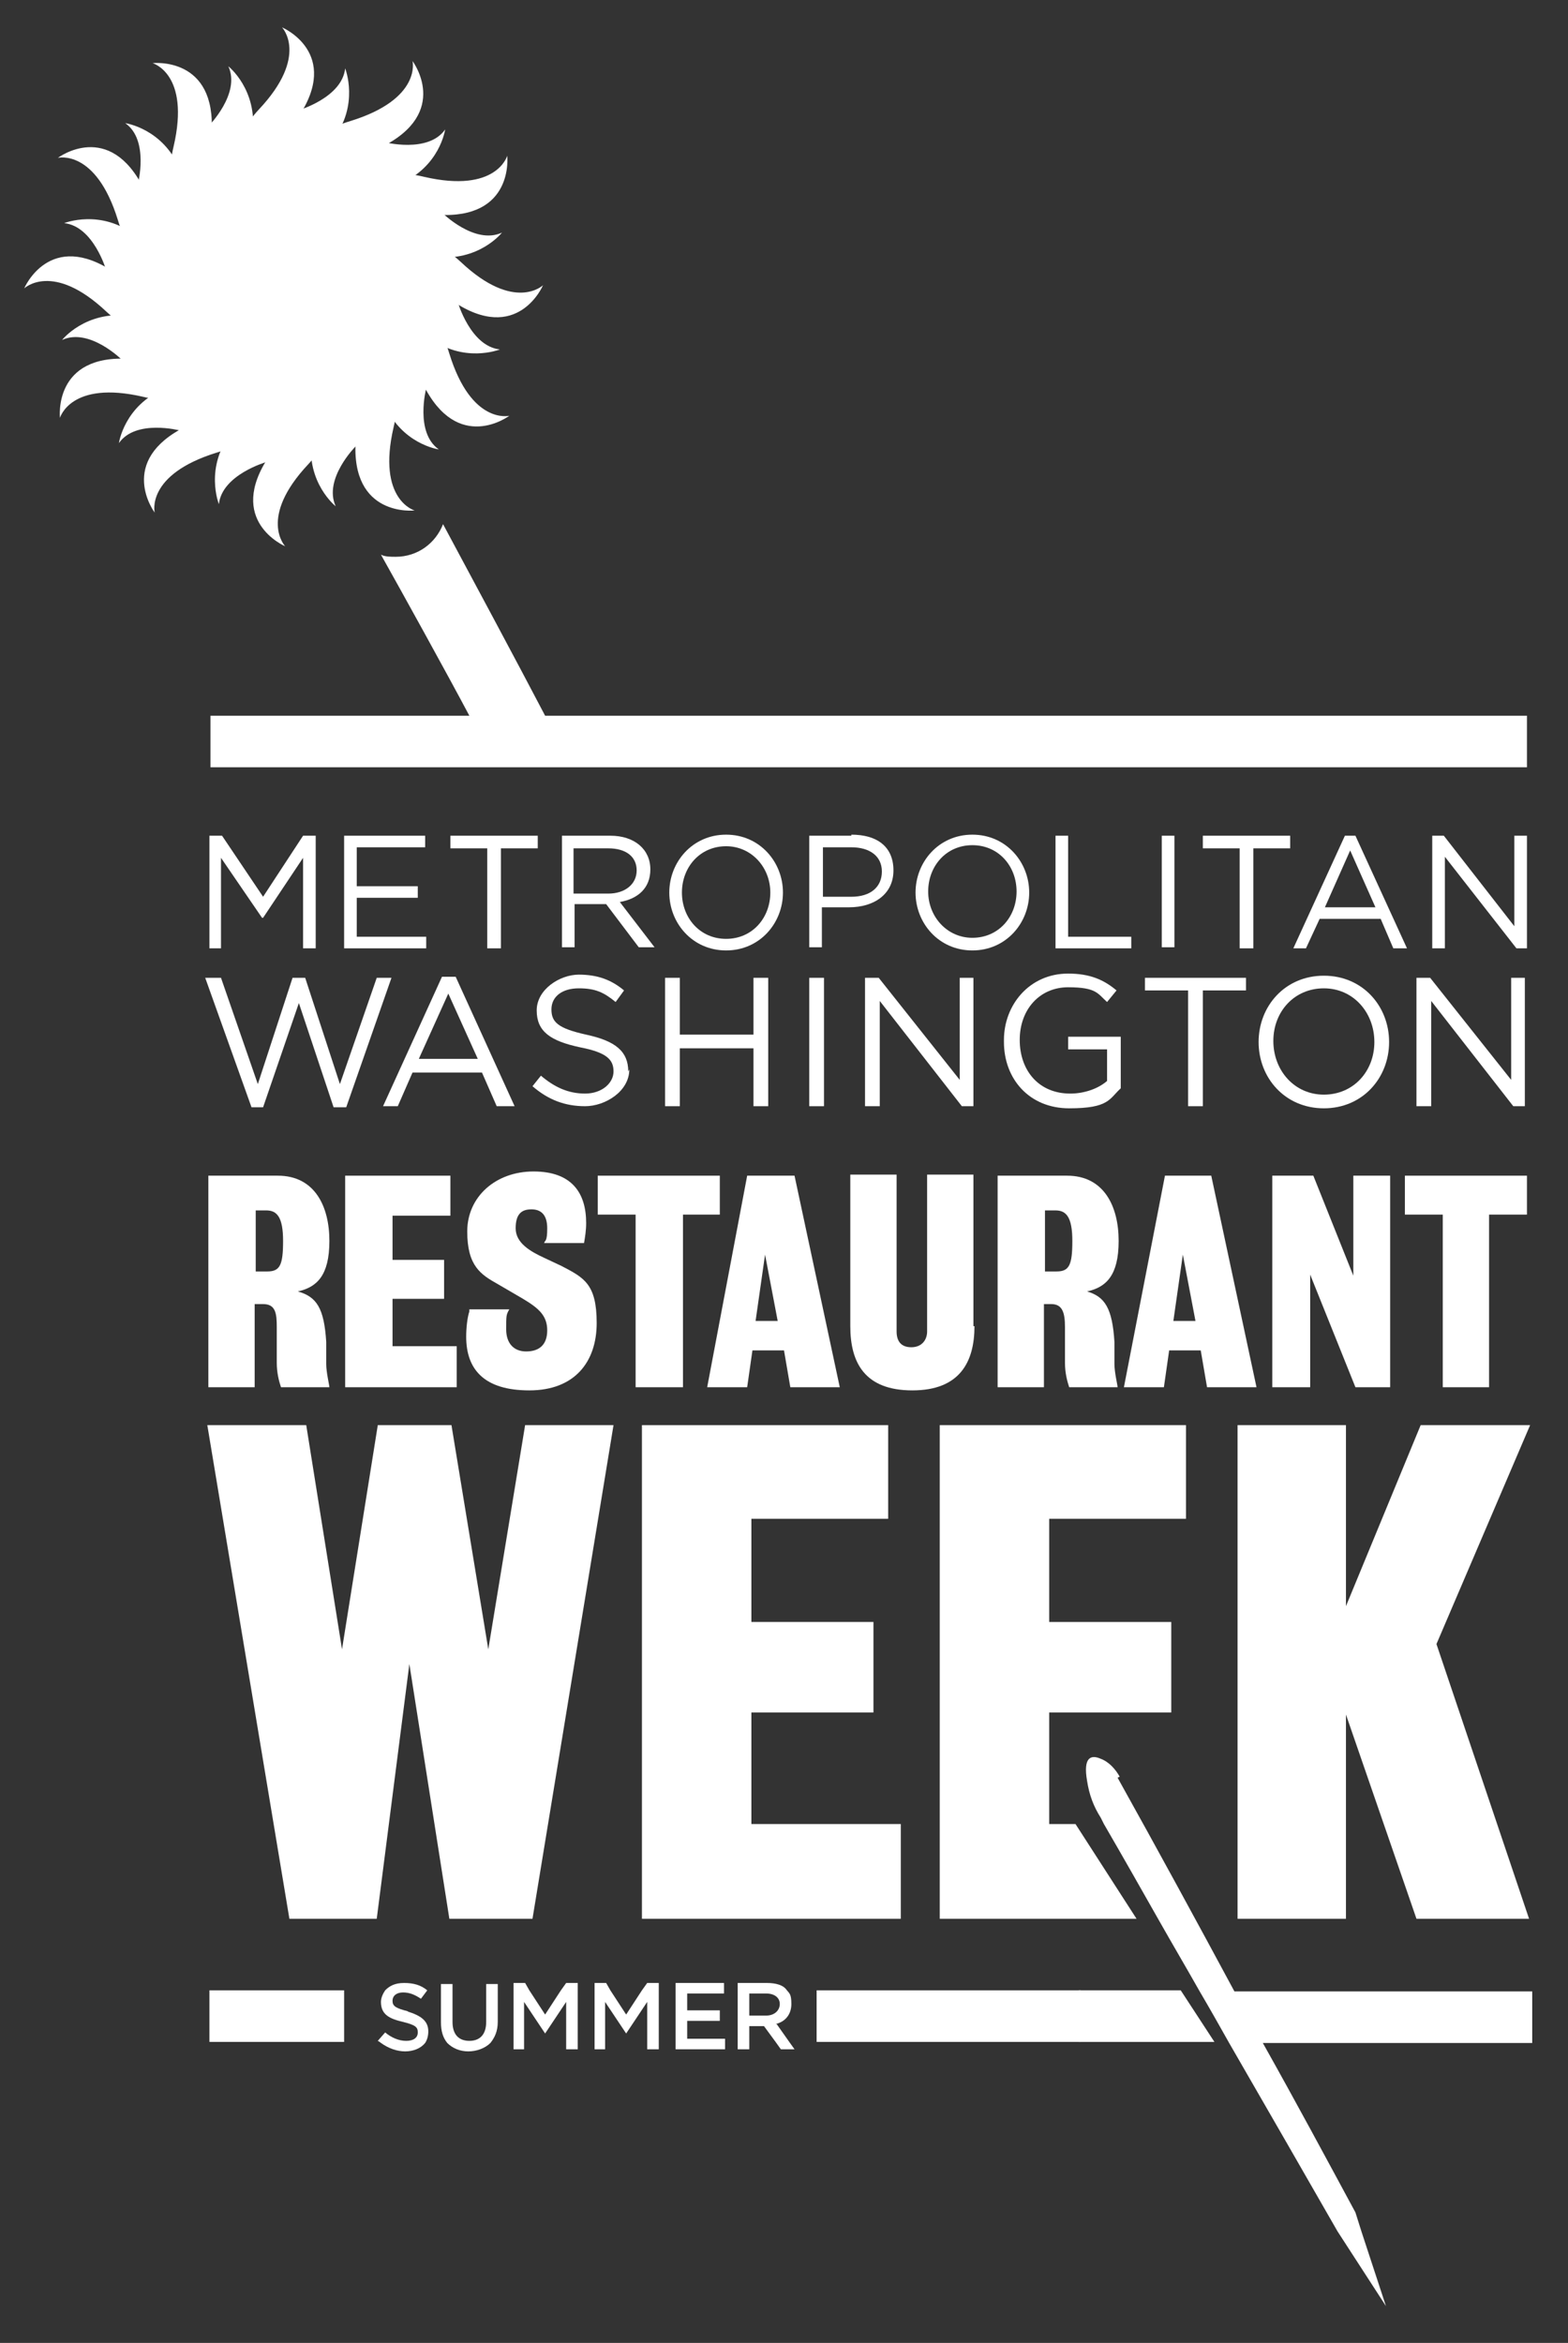
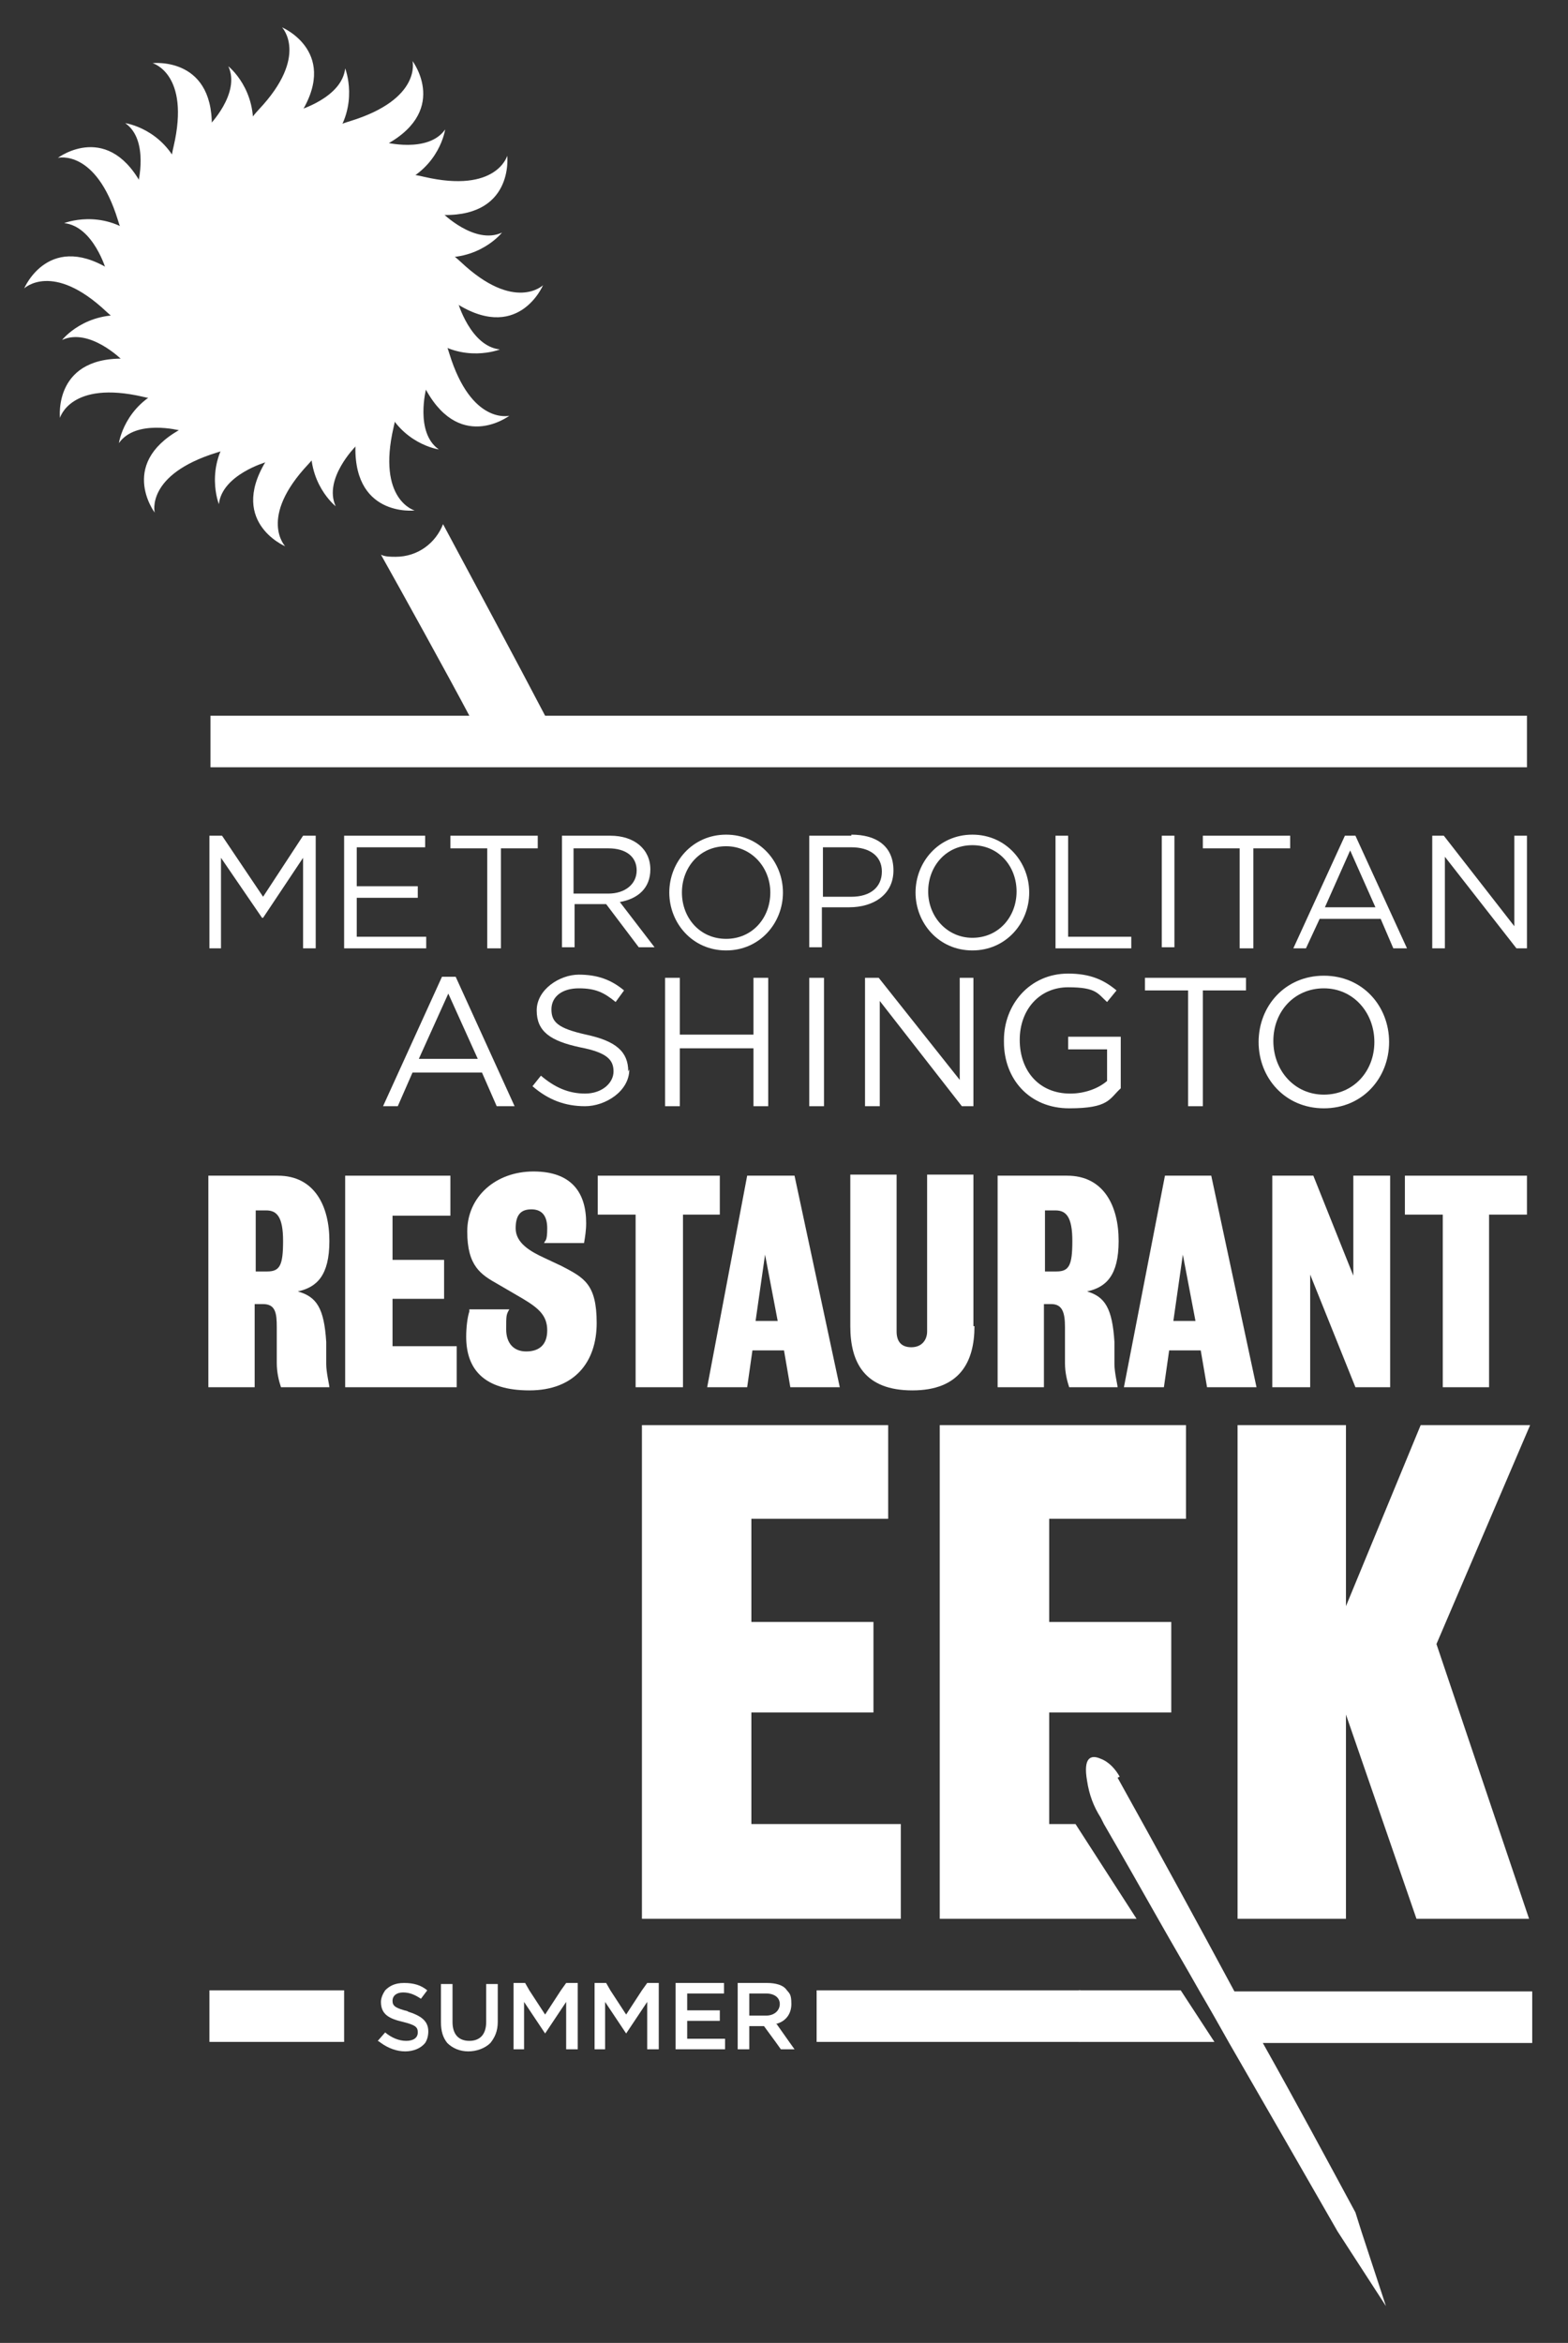
<svg xmlns="http://www.w3.org/2000/svg" version="1.1" viewBox="0 0 149 222.6">
  <rect x="0" y="0" width="149" height="222.6" fill="#333333" stroke="none" />
  <defs>
    <style>
      .cls-1 {
        fill: none;
      }

      .cls-2 {
        fill: #fff;
      }
    </style>
  </defs>
  <g>
    <g id="Layer_1">
      <path class="cls-2" d="M86.9,189.3c-1,0-1.6,1-1.6,2.2s.6,2.3,1.6,2.3,1.6-1,1.6-2.2-.6-2.3-1.6-2.3Z" />
      <rect class="cls-2" x="19.9" y="189.1" width="12.8" height="4.9" />
      <polygon class="cls-2" points="102.5 189.1 102.5 194 115.4 194 112.2 189.1 102.5 189.1" />
      <path class="cls-1" d="M101.9,117.9c0-2.3-.6-2.9-1.6-2.9h-1v5.8h1.1c1.2,0,1.5-.9,1.5-2.9h0Z" />
      <path class="cls-1" d="M26.8,117.9c0-2.3-.6-2.9-1.6-2.9h-1v5.8h1.1c1.2,0,1.5-.9,1.5-2.9h0Z" />
      <polygon class="cls-2" points="137.1 131.8 141.5 131.8 141.5 115.4 145.1 115.4 145.1 111.7 133.5 111.7 133.5 115.4 137.1 115.4 137.1 131.8" />
      <path class="cls-2" d="M24.3,123.9h.7c1.2,0,1.3.9,1.3,2.2,0,1,0,2.8,0,3.4,0,.9.2,1.7.4,2.3h4.6c0-.2-.3-1.4-.3-2.2,0-.5,0-1.3,0-2.1-.2-3.2-.9-4.3-2.7-4.8,1.8-.4,3-1.5,3-4.8s-1.4-6.2-4.9-6.2h-6.6v20.1h4.4v-7.9h0ZM24.3,115h1c1,0,1.6.6,1.6,2.9s-.3,2.9-1.5,2.9h-1.1v-5.8h0Z" />
      <polygon class="cls-2" points="43.4 127.9 37.3 127.9 37.3 123.4 42.2 123.4 42.2 119.7 37.3 119.7 37.3 115.5 42.8 115.5 42.8 111.7 32.8 111.7 32.8 131.8 43.4 131.8 43.4 127.9" />
      <path class="cls-2" d="M44.6,124.6c-.2.6-.3,1.6-.3,2.4,0,3.1,1.7,5.1,6,5.1s6.4-2.7,6.4-6.4-1.2-4.3-3.3-5.4l-1.7-.8c-1.3-.6-2.7-1.4-2.7-2.8s.6-1.8,1.5-1.8,1.5.5,1.5,1.8-.2,1.1-.3,1.4h3.8c.1-.6.2-1.2.2-1.9,0-2.9-1.4-4.9-5-4.9s-6.3,2.4-6.3,5.7,1.3,4.1,2.9,5l2.4,1.4c1.5.9,2.3,1.6,2.3,3s-.8,2-2,2-1.9-.8-1.9-2.1,0-1.4.3-1.9h-3.8c0,.1,0,.1,0,.1Z" />
      <polygon class="cls-2" points="64.9 131.8 64.9 115.4 68.4 115.4 68.4 111.7 56.8 111.7 56.8 115.4 60.4 115.4 60.4 131.8 64.9 131.8" />
      <path class="cls-2" d="M75.4,111.7h-4.4l-3.8,20.1h3.8l.5-3.5h3l.6,3.5h4.7l-4.3-20.1ZM71.8,125.5l.9-6.3,1.2,6.3h-2.1Z" />
      <path class="cls-2" d="M115.1,111.7h-4.4l-3.9,20.1h3.8l.5-3.5h3l.6,3.5h4.7l-4.3-20.1h0ZM111.5,125.5l.9-6.3,1.2,6.3h-2.1Z" />
      <path class="cls-2" d="M92.5,126v-14.4h-4.4v14.9c0,.8-.5,1.5-1.5,1.5s-1.4-.6-1.4-1.5v-14.9h-4.4v14.4c0,3.5,1.4,6.1,5.9,6.1s5.9-2.7,5.9-6.1h0Z" />
      <path class="cls-2" d="M99.3,123.9h.6c1.1,0,1.3.9,1.3,2.2,0,1,0,2.8,0,3.4,0,.9.2,1.7.4,2.3h4.6c0-.2-.3-1.4-.3-2.2,0-.5,0-1.3,0-2.1-.2-3.2-.9-4.3-2.6-4.8,1.8-.4,3-1.5,3-4.8s-1.4-6.2-4.9-6.2h-6.6v20.1h4.4v-7.9h0ZM99.3,115h1c1,0,1.6.6,1.6,2.9s-.3,2.9-1.5,2.9h-1.1v-5.8h0Z" />
      <polygon class="cls-2" points="124.5 121.1 128.8 131.8 132.1 131.8 132.1 111.7 128.6 111.7 128.6 121.2 124.8 111.7 120.9 111.7 120.9 131.8 124.5 131.8 124.5 121.1" />
-       <polygon class="cls-2" points="46.4 156.7 42.9 135.4 35.9 135.4 32.5 156.7 29.1 135.4 19.7 135.4 27.5 182.3 35.8 182.3 38.9 158.1 42.7 182.3 50.6 182.3 58.3 135.4 49.9 135.4 46.4 156.7" />
      <polygon class="cls-2" points="71.4 162.7 83 162.7 83 154.1 71.4 154.1 71.4 144.3 84.4 144.3 84.4 135.4 61 135.4 61 182.3 85.6 182.3 85.6 173.3 71.4 173.3 71.4 162.7" />
      <polygon class="cls-2" points="89.3 182.3 108 182.3 102.2 173.3 99.7 173.3 99.7 162.7 111.3 162.7 111.3 154.1 99.7 154.1 99.7 144.3 112.7 144.3 112.7 135.4 89.3 135.4 89.3 182.3" />
      <polygon class="cls-2" points="145.4 135.4 135 135.4 127.9 152.6 127.9 135.4 117.6 135.4 117.6 182.3 127.9 182.3 127.9 162.9 134.6 182.3 145.3 182.3 136.5 156.2 145.4 135.4" />
      <path class="cls-2" d="M106.4,168.8c-.4-.7-1-1.4-1.8-1.7-.9-.4-1.7-.2-1.3,2.1h0c.2,1.3.6,2.4,1.3,3.5.1.2.2.4.3.6,1.8,3.1,3.5,6.1,5.2,9.1,1.3,2.3,2.6,4.5,3.9,6.8,1,1.7,1.9,3.3,2.8,4.9,3.7,6.4,7.2,12.5,10.3,17.9l4.6,7.1-2.3-7-.6-1.9c-2.7-5-5.6-10.4-8.8-16.1h25.6v-4.9h-28.3c-3.5-6.5-7.2-13.3-11.1-20.3h0Z" />
      <path class="cls-2" d="M38.8,191.1c-1.2-.3-1.5-.5-1.5-1s.4-.8,1-.8,1.1.2,1.7.6l.6-.8s0,0,0,0c-.6-.5-1.3-.7-2.2-.7s-1.4.3-1.8.7c-.2.3-.4.7-.4,1.1,0,1.2.8,1.6,2.1,1.9,1.2.3,1.4.5,1.4,1s-.4.8-1.1.8-1.4-.3-2-.8l-.7.8c0,0,.2.1.3.2.7.5,1.5.8,2.3.8s1.5-.3,1.9-.8c.2-.3.3-.7.3-1.1,0-1-.7-1.5-2-1.9h0Z" />
      <path class="cls-2" d="M46.2,189.1v3c0,1.2-.6,1.8-1.6,1.8s-1.6-.6-1.6-1.8v-3.6h-1.1v3.6c0,.9.2,1.5.6,2,.5.5,1.2.8,2,.8s1.6-.3,2.1-.8c.4-.5.7-1.1.7-2v-3.6h-1.1v.6h0Z" />
      <polygon class="cls-2" points="53.3 189.1 51.8 191.4 50.3 189.1 49.9 188.4 48.8 188.4 48.8 189.1 48.8 194 48.8 194.7 49.8 194.7 49.8 194 49.8 190.2 51.8 193.2 51.8 193.2 53.8 190.2 53.8 194 53.8 194.7 54.9 194.7 54.9 194 54.9 189.1 54.9 188.4 53.8 188.4 53.3 189.1" />
      <polygon class="cls-2" points="61 189.1 59.5 191.4 58 189.1 57.6 188.4 56.5 188.4 56.5 189.1 56.5 194 56.5 194.7 57.5 194.7 57.5 194 57.5 190.2 59.5 193.2 59.5 193.2 61.5 190.2 61.5 194 61.5 194.7 62.6 194.7 62.6 194 62.6 189.1 62.6 188.4 61.5 188.4 61 189.1" />
      <polygon class="cls-2" points="65.3 192 68.4 192 68.4 191 65.3 191 65.3 189.4 68.8 189.4 68.8 189.1 68.8 188.4 64.2 188.4 64.2 189.1 64.2 194 64.2 194.7 68.9 194.7 68.9 194 68.9 193.7 65.3 193.7 65.3 192" />
      <path class="cls-2" d="M73.7,192.3c.9-.2,1.5-.9,1.5-1.9s-.2-1-.5-1.4-1-.6-1.8-.6h-2.8v6.3h1.1v-2.2h1.4l1.1,1.5.5.7h1.3l-.5-.7-1.2-1.7h0ZM72.8,191.5h-1.6v-2.1h1.6c.8,0,1.3.4,1.3,1s-.5,1.1-1.3,1.1Z" />
      <polygon class="cls-2" points="144.1 90.1 145.1 90.1 145.1 79.4 143.9 79.4 143.9 88 137.2 79.4 136.1 79.4 136.1 90.1 137.3 90.1 137.3 81.4 144.1 90.1" />
-       <polygon class="cls-2" points="134.6 92.9 134.6 105.1 136 105.1 136 95.1 143.8 105.1 144.9 105.1 144.9 92.9 143.6 92.9 143.6 102.6 135.9 92.9 134.6 92.9" />
      <path class="cls-2" d="M37.6,52.9c-.5,0-1,0-1.4-.2,1.8,3.2,6.5,11.7,8.4,15.3h-24.6v4.9h125.1v-4.9H51.8c-2.4-4.6-7.5-14.1-9.7-18.2-.7,1.8-2.4,3.1-4.5,3.1h0Z" />
      <polygon class="cls-2" points="30 90.1 30 79.4 28.8 79.4 25 85.2 21.1 79.4 19.9 79.4 19.9 90.1 21 90.1 21 81.5 24.9 87.2 25 87.2 28.8 81.5 28.8 90.1 30 90.1" />
      <polygon class="cls-2" points="40.4 80.5 40.4 79.4 32.7 79.4 32.7 90.1 40.5 90.1 40.5 89 33.9 89 33.9 85.3 39.7 85.3 39.7 84.2 33.9 84.2 33.9 80.5 40.4 80.5" />
      <polygon class="cls-2" points="47.6 90.1 47.6 80.6 51.1 80.6 51.1 79.4 42.8 79.4 42.8 80.6 46.3 80.6 46.3 90.1 47.6 90.1" />
      <path class="cls-2" d="M61.8,82.6c0-1.9-1.5-3.2-3.8-3.2h-4.6v10.6h1.2v-4.1h3l3.1,4.1h1.5l-3.3-4.3c1.7-.3,2.9-1.3,2.9-3.1h0ZM57.8,84.9h-3.3v-4.3h3.3c1.7,0,2.7.8,2.7,2.1s-1.1,2.2-2.7,2.2Z" />
      <path class="cls-2" d="M69,90.3c3.2,0,5.4-2.6,5.4-5.5s-2.2-5.5-5.4-5.5-5.4,2.6-5.4,5.5,2.2,5.5,5.4,5.5ZM69,80.4c2.4,0,4.2,2,4.2,4.4s-1.7,4.4-4.2,4.4-4.2-2-4.2-4.4,1.7-4.4,4.2-4.4Z" />
      <path class="cls-2" d="M80.9,79.4h-4v10.6h1.2v-3.8h2.6c2.3,0,4.2-1.2,4.2-3.5s-1.6-3.4-4-3.4ZM80.8,85.2h-2.6v-4.7h2.7c1.7,0,2.9.8,2.9,2.3s-1.1,2.4-2.9,2.4h0Z" />
      <path class="cls-2" d="M92.4,79.3c-3.2,0-5.4,2.6-5.4,5.5s2.2,5.5,5.4,5.5,5.4-2.6,5.4-5.5-2.2-5.5-5.4-5.5ZM92.4,89.1c-2.4,0-4.2-2-4.2-4.4s1.7-4.4,4.2-4.4,4.2,2,4.2,4.4-1.7,4.4-4.2,4.4Z" />
      <polygon class="cls-2" points="100.3 79.4 100.3 90.1 107.5 90.1 107.5 89 101.5 89 101.5 79.4 100.3 79.4" />
      <rect class="cls-2" x="110.4" y="79.4" width="1.2" height="10.6" />
      <polygon class="cls-2" points="114.3 80.6 117.8 80.6 117.8 90.1 119.1 90.1 119.1 80.6 122.6 80.6 122.6 79.4 114.3 79.4 114.3 80.6" />
      <path class="cls-2" d="M128.9,79.4h-1.1l-4.9,10.7h1.2l1.3-2.8h5.8l1.2,2.8h1.3l-4.9-10.7h0ZM125.9,86.2l2.4-5.4,2.4,5.4h-4.8Z" />
-       <polygon class="cls-2" points="25 105.2 28.4 95.3 31.7 105.2 32.9 105.2 37.2 92.9 35.8 92.9 32.3 103 29 92.9 27.8 92.9 24.5 103 21 92.9 19.5 92.9 23.9 105.2 25 105.2" />
      <path class="cls-2" d="M47.4,105.1h1.5l-5.6-12.3h-1.3l-5.6,12.3h1.4l1.4-3.2h6.6s1.4,3.2,1.4,3.2ZM39.8,100.6l2.8-6.2,2.8,6.2h-5.6Z" />
      <path class="cls-2" d="M59.7,101.8c0-1.9-1.2-2.9-4-3.5-2.7-.6-3.3-1.2-3.3-2.4s1-2,2.6-2,2.4.4,3.5,1.3l.8-1.1c-1.2-1-2.5-1.5-4.3-1.5s-4,1.4-4,3.4,1.3,2.9,4.1,3.5c2.6.5,3.2,1.2,3.2,2.3s-1.1,2.1-2.7,2.1-2.9-.6-4.2-1.7l-.8,1c1.5,1.3,3.1,1.9,5,1.9s4.2-1.4,4.2-3.5h0Z" />
      <polygon class="cls-2" points="63.2 105.1 64.6 105.1 64.6 99.6 71.6 99.6 71.6 105.1 73 105.1 73 92.9 71.6 92.9 71.6 98.3 64.6 98.3 64.6 92.9 63.2 92.9 63.2 105.1" />
      <rect class="cls-2" x="76.9" y="92.9" width="1.4" height="12.2" />
      <polygon class="cls-2" points="82.2 92.9 82.2 105.1 83.6 105.1 83.6 95.1 91.4 105.1 92.5 105.1 92.5 92.9 91.2 92.9 91.2 102.6 83.5 92.9 82.2 92.9" />
      <path class="cls-2" d="M95.4,99c0,3.5,2.4,6.3,6.2,6.3s3.8-.9,4.9-1.9v-4.9h-5v1.2h3.7v3c-.8.7-2.1,1.2-3.5,1.2-3,0-4.8-2.2-4.8-5.1s1.9-5,4.6-5,2.8.6,3.7,1.4l.9-1.1c-1.2-1-2.5-1.6-4.6-1.6-3.7,0-6.1,3-6.1,6.3h0Z" />
      <polygon class="cls-2" points="108.8 94.1 112.9 94.1 112.9 105.1 114.3 105.1 114.3 94.1 118.4 94.1 118.4 92.9 108.8 92.9 108.8 94.1" />
      <path class="cls-2" d="M119.6,99c0,3.4,2.5,6.3,6.2,6.3s6.2-2.9,6.2-6.3-2.5-6.3-6.2-6.3-6.2,2.9-6.2,6.3ZM125.8,93.9c2.8,0,4.8,2.3,4.8,5.1s-2,5-4.8,5-4.8-2.3-4.8-5.1,2-5,4.8-5Z" />
      <path class="cls-2" d="M47.7,22.1c-2.6,1.2-5.7-1.9-5.7-1.9-1.4-1.4-2.8-2.2-4.1-2.7,3.9-1.6,4.4-5.2,4.4-5.2-1.6,2.3-5.8,1.2-5.8,1.2-1.9-.5-3.5-.5-4.9-.2,2.6-3.3,1.2-6.8,1.2-6.8-.3,2.8-4.5,4-4.5,4-1.9.5-3.3,1.3-4.3,2.2.5-4.2-2.3-6.4-2.3-6.4,1.2,2.6-1.9,5.7-1.9,5.7-1.4,1.4-2.2,2.8-2.7,4.1-1.6-3.9-5.2-4.4-5.2-4.4,2.3,1.6,1.2,5.8,1.2,5.8-.5,1.9-.5,3.5-.2,4.9-3.3-2.6-6.8-1.2-6.8-1.2,2.8.3,4,4.5,4,4.5.5,1.9,1.3,3.3,2.2,4.3-4.2-.5-6.4,2.3-6.4,2.3,2.6-1.2,5.7,1.9,5.7,1.9,1.4,1.4,2.8,2.2,4.1,2.7-3.9,1.6-4.4,5.2-4.4,5.2,1.6-2.3,5.8-1.2,5.8-1.2,1.9.5,3.5.5,4.9.2-2.6,3.3-1.2,6.8-1.2,6.8.3-2.8,4.5-4,4.5-4,1.9-.5,3.3-1.3,4.3-2.2-.5,4.2,2.3,6.4,2.3,6.4-1.2-2.6,1.9-5.7,1.9-5.7,1.4-1.4,2.2-2.8,2.7-4.1,1.6,3.9,5.2,4.4,5.2,4.4-2.3-1.6-1.2-5.8-1.2-5.8.5-1.9.5-3.5.2-4.9,3.3,2.6,6.8,1.2,6.8,1.2-2.8-.3-4-4.5-4-4.5-.5-1.9-1.3-3.3-2.2-4.3,4.2.5,6.4-2.3,6.4-2.3h0Z" />
      <path class="cls-2" d="M43,28.6c6.2,4.2,8.6-1.5,8.6-1.5,0,0-2.7,2.6-7.8-2.2-2.8-2.6-5.2-2.5-6.9-1.8,0,0,0,0,0,0,.5-1.4,1.7-2.9,4.6-2.7,7.4.5,6.7-5.6,6.7-5.6,0,0-1,3.6-7.9,2-3.7-.9-5.8.5-6.8,1.9,0,0,0,0,0,0-.3-1.5,0-3.4,2.7-4.7,6.7-3.3,3-8.2,3-8.2,0,0,.9,3.6-5.9,5.7-3.7,1.1-4.8,3.3-5,5.1,0,0,0,0,0,0-1-1.2-1.7-2.9,0-5.4,4.2-6.2-1.5-8.6-1.5-8.6,0,0,2.6,2.7-2.2,7.8-2.6,2.8-2.5,5.2-1.8,6.9,0,0,0,0,0,0-1.4-.5-2.9-1.7-2.7-4.6.5-7.4-5.6-6.7-5.6-6.7,0,0,3.6,1,2,7.9-.9,3.7.5,5.8,1.9,6.8,0,0,0,0,0,0-1.5.3-3.4,0-4.7-2.7-3.3-6.7-8.2-3-8.2-3,0,0,3.6-.9,5.7,5.9,1.1,3.7,3.3,4.8,5.1,5,0,0,0,0,0,0-1.2,1-2.9,1.7-5.4,0-6.2-4.2-8.6,1.5-8.6,1.5,0,0,2.7-2.6,7.8,2.2,2.8,2.6,5.2,2.5,6.9,1.8,0,0,0,0,0,0-.5,1.4-1.7,2.9-4.6,2.7-7.4-.5-6.7,5.6-6.7,5.6,0,0,1-3.6,7.9-2,3.7.9,5.8-.5,6.8-1.9,0,0,0,0,0,0,.3,1.5,0,3.4-2.7,4.7-6.7,3.3-3,8.2-3,8.2,0,0-.9-3.6,5.9-5.7,3.7-1.1,4.8-3.3,5-5.1,0,0,0,0,0,0,1,1.2,1.7,2.9,0,5.4-4.2,6.2,1.5,8.6,1.5,8.6,0,0-2.6-2.7,2.2-7.8,2.6-2.8,2.5-5.2,1.8-6.9,0,0,0,0,0,0,1.4.5,2.9,1.7,2.7,4.6-.5,7.4,5.6,6.7,5.6,6.7,0,0-3.6-1-2-7.9.9-3.7-.5-5.8-1.9-6.8,0,0,0,0,0,0,1.5-.3,3.4,0,4.7,2.7,3.3,6.7,8.2,3,8.2,3,0,0-3.6.9-5.7-5.9-1.1-3.7-3.3-4.8-5.1-5,0,0,0,0,0,0,1.2-1,2.9-1.7,5.4,0h0Z" />
      <rect class="cls-2" x="77.6" y="189.1" width="25.1" height="4.9" />
    </g>
  </g>
</svg>